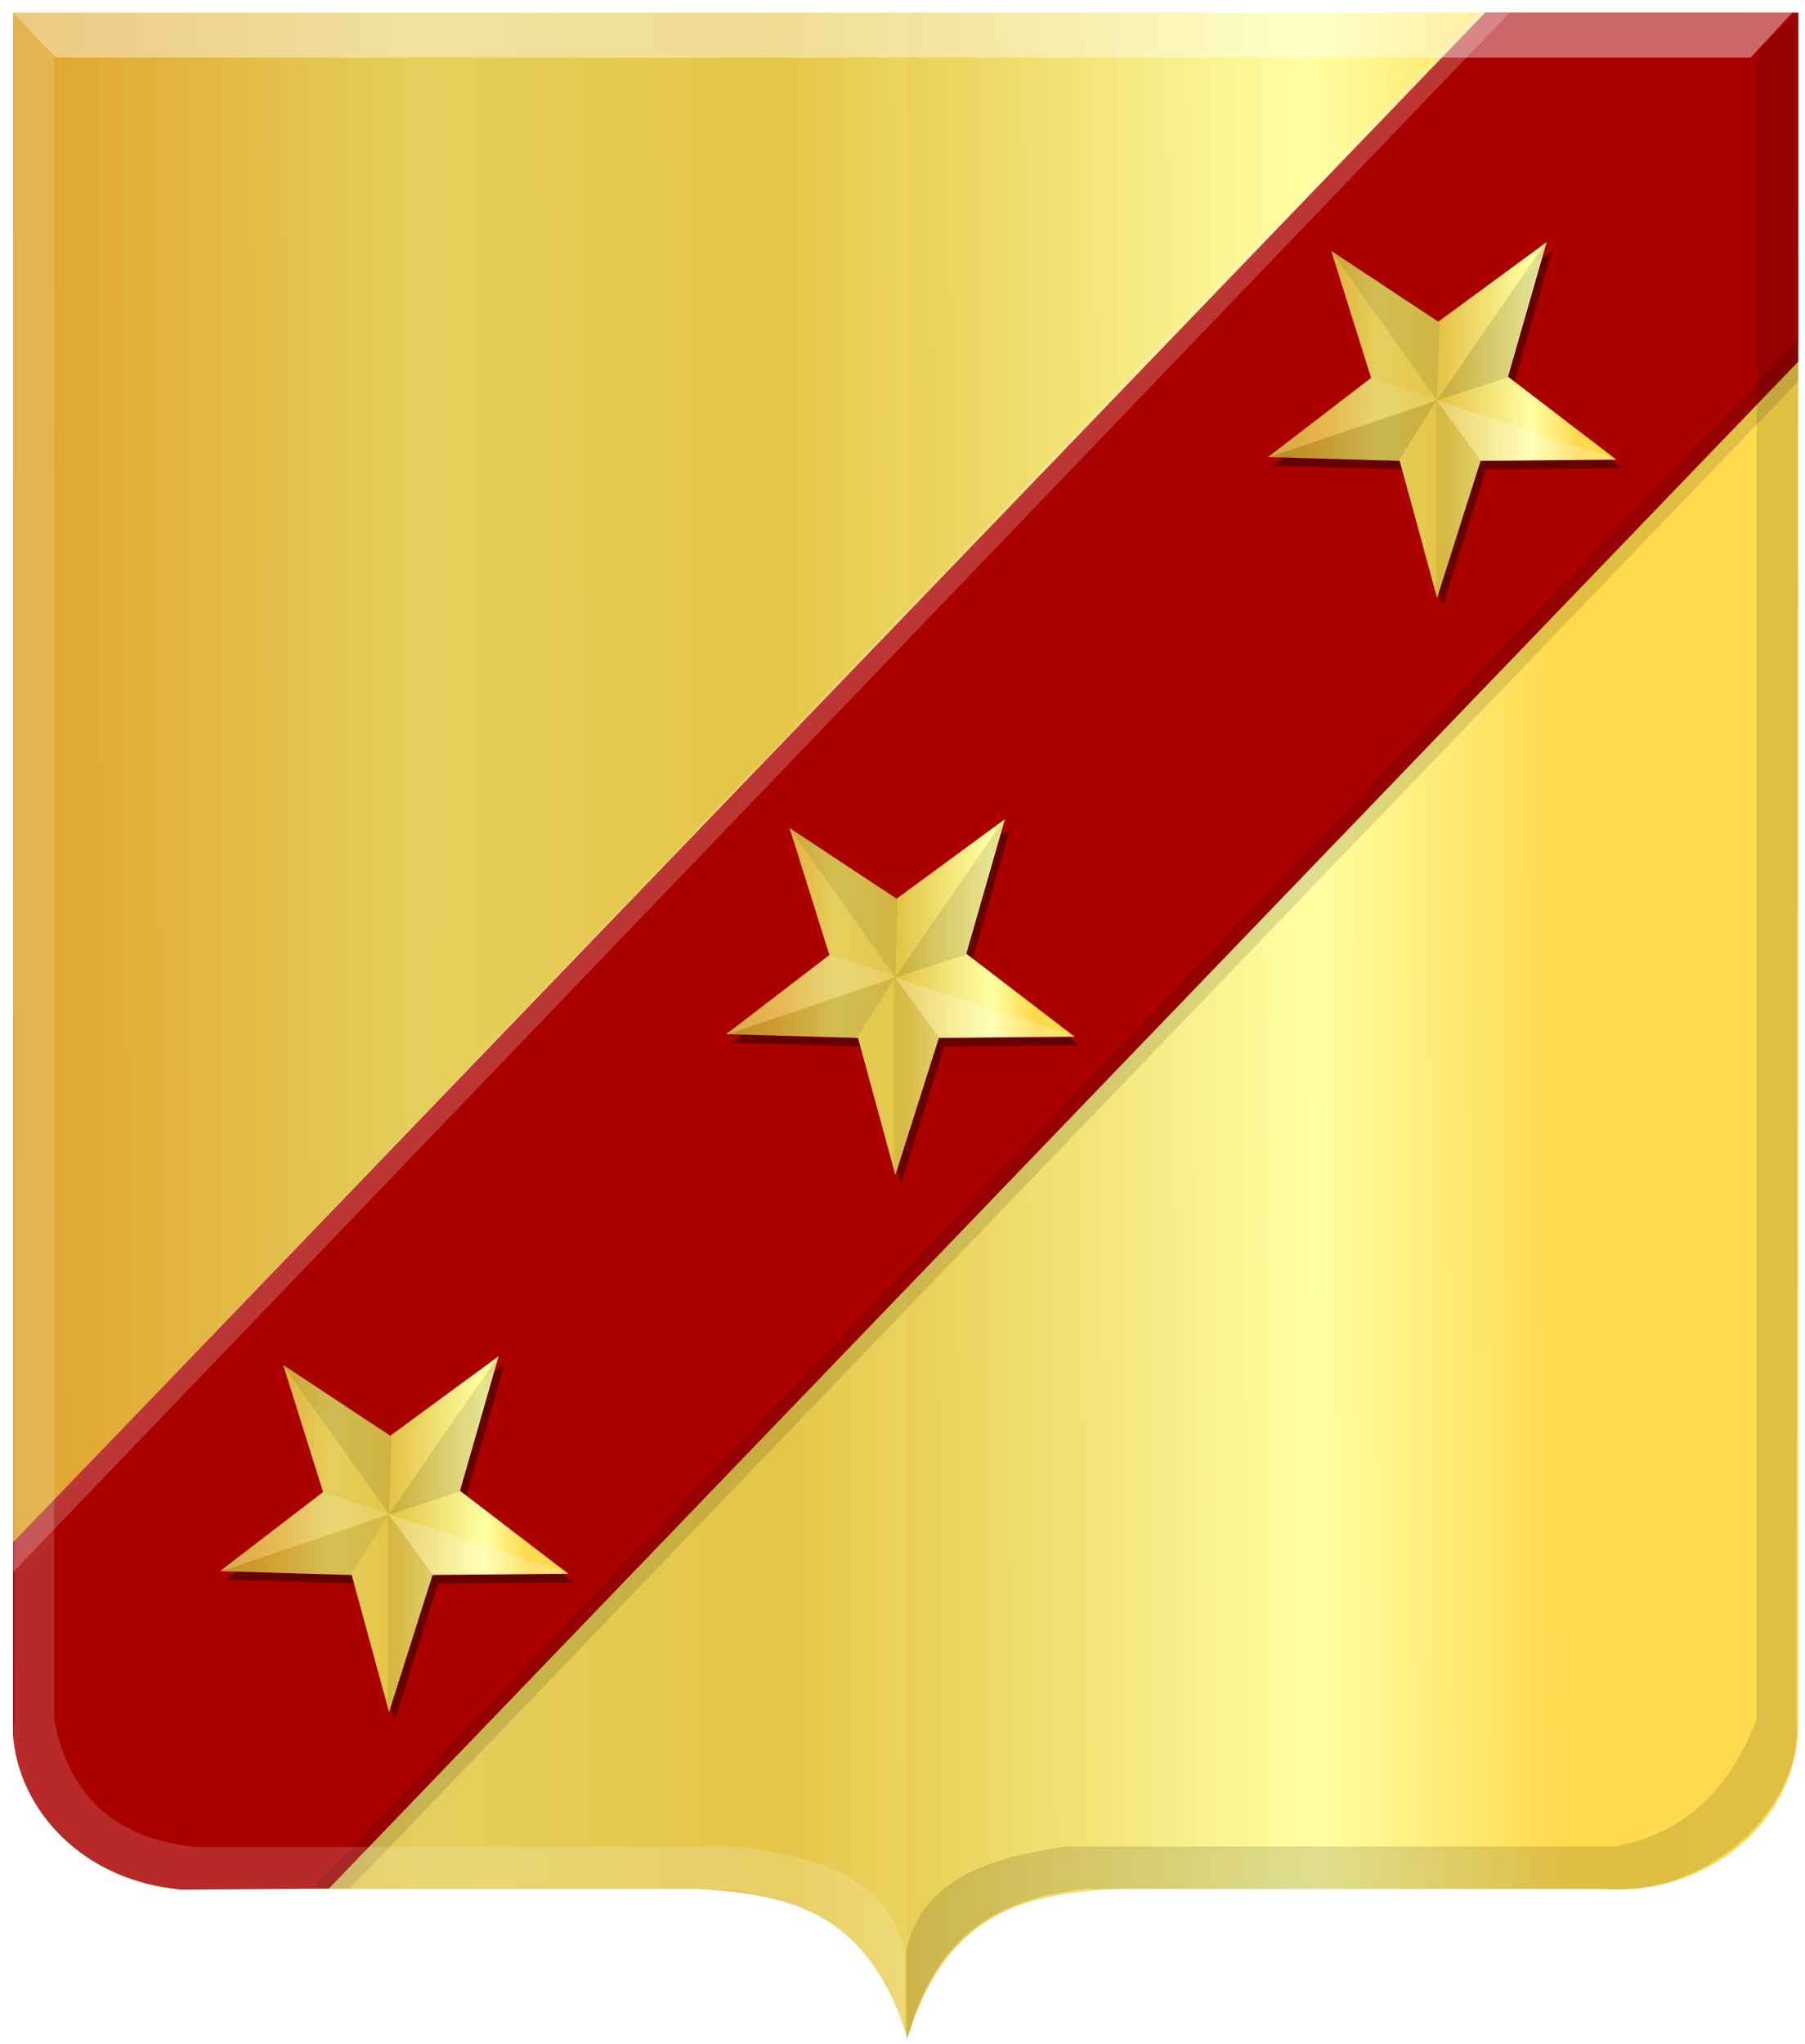
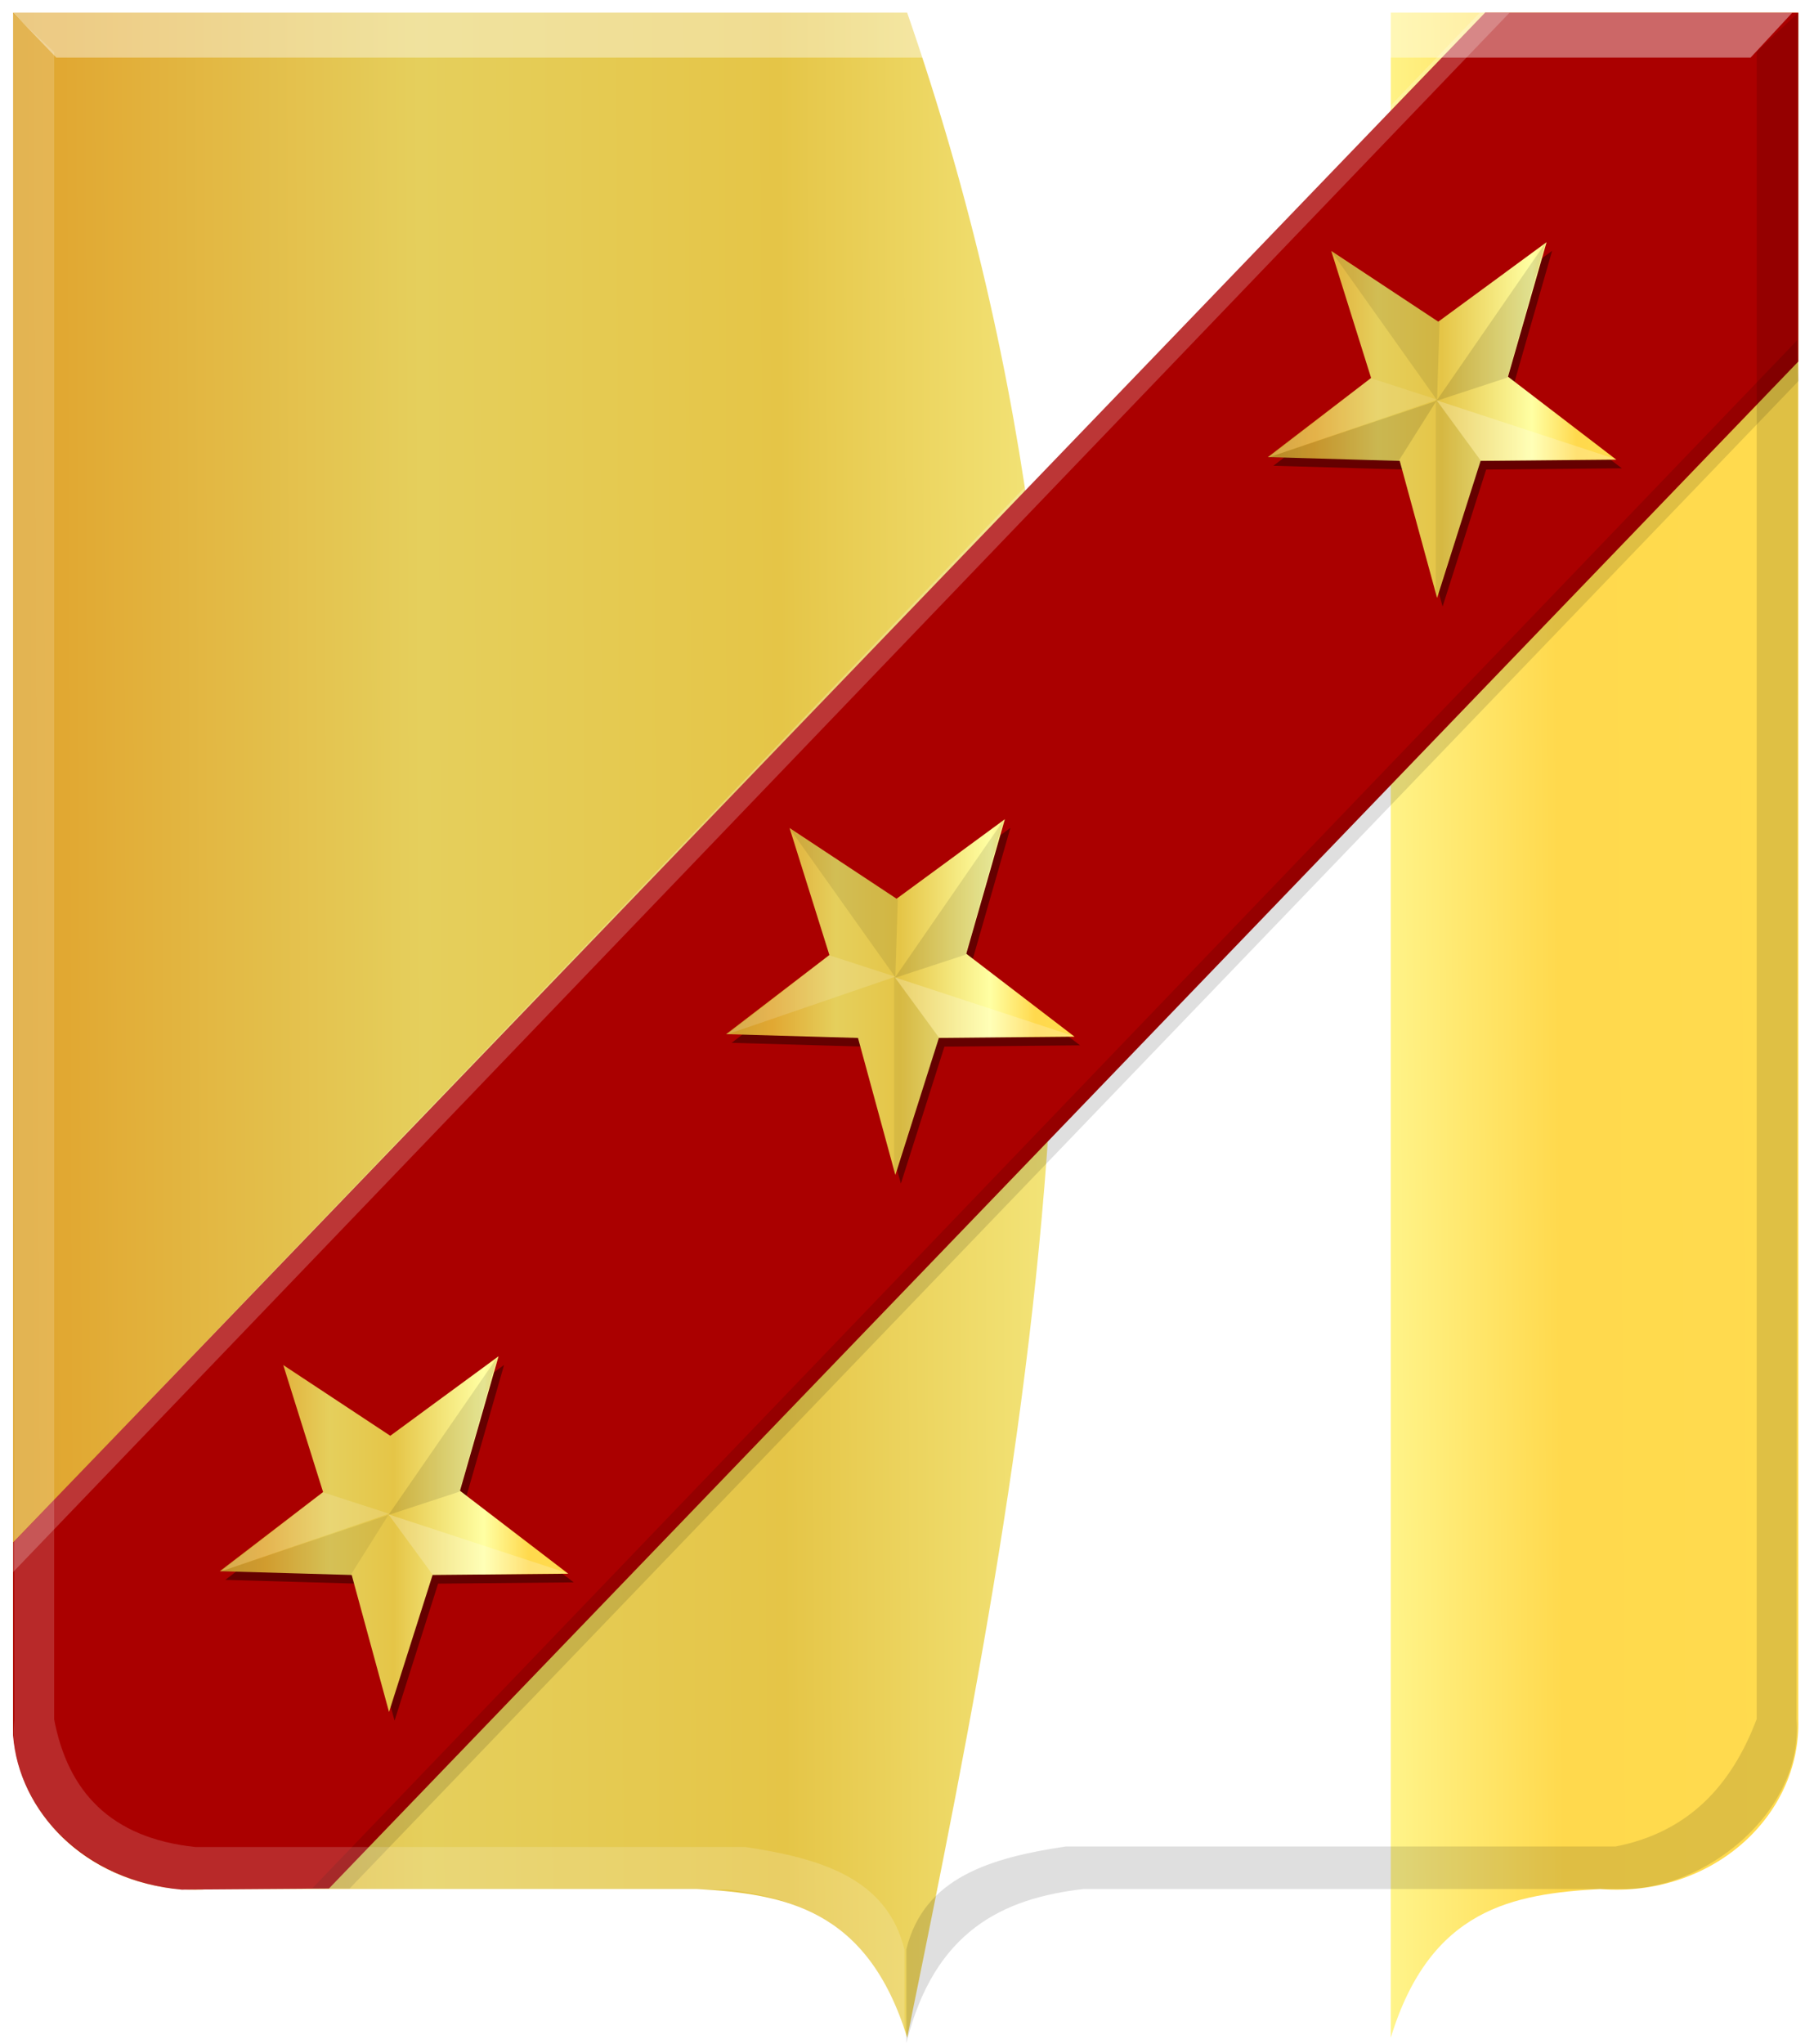
<svg xmlns="http://www.w3.org/2000/svg" xmlns:ns1="http://www.inkscape.org/namespaces/inkscape" xmlns:ns2="http://sodipodi.sourceforge.net/DTD/sodipodi-0.dtd" xmlns:xlink="http://www.w3.org/1999/xlink" width="164.188" height="185.875" id="svg4960" version="1.1" ns1:version="0.48.4 r9939" ns2:docname="Nieuw document 4">
  <defs id="defs4962">
    <filter color-interpolation-filters="sRGB" ns1:collect="always" id="filter7046-2">
      <feGaussianBlur ns1:collect="always" stdDeviation="0.16" id="feGaussianBlur7048-0" />
    </filter>
    <filter color-interpolation-filters="sRGB" ns1:collect="always" id="filter7046-9">
      <feGaussianBlur ns1:collect="always" stdDeviation="0.16" id="feGaussianBlur7048-8" />
    </filter>
    <filter color-interpolation-filters="sRGB" ns1:collect="always" id="filter7046-1">
      <feGaussianBlur ns1:collect="always" stdDeviation="0.16" id="feGaussianBlur7048-3" />
    </filter>
    <linearGradient ns1:collect="always" xlink:href="#linearGradient21651" id="linearGradient4421" gradientUnits="userSpaceOnUse" x1="0" y1="174.07" x2="30" y2="174.07" gradientTransform="translate(286.188,592.079)" />
    <linearGradient id="linearGradient21651">
      <stop id="stop21653" offset="0" style="stop-color:#cc992d;stop-opacity:1;" />
      <stop id="stop21655" offset="0.143" style="stop-color:#e1a832;stop-opacity:1;" />
      <stop style="stop-color:#e5cf5c;stop-opacity:1;" offset="0.321" id="stop21657" />
      <stop id="stop21659" offset="0.5" style="stop-color:#e5c547;stop-opacity:1;" />
      <stop style="stop-color:#ffffa3;stop-opacity:1;" offset="0.75" id="stop21661" />
      <stop id="stop21663" offset="0.875" style="stop-color:#ffd94d;stop-opacity:1;" />
      <stop style="stop-color:#ffdb4e;stop-opacity:1;" offset="1" id="stop21665" />
    </linearGradient>
    <linearGradient gradientUnits="userSpaceOnUse" y2="174.07" x2="30" y1="174.07" x1="0" id="linearGradient4379" xlink:href="#linearGradient21651" ns1:collect="always" />
    <linearGradient id="linearGradient4070-8-2-8-8-7-0-6-5">
      <stop style="stop-color:#a3a3a3;stop-opacity:1;" offset="0" id="stop4072-1-2-6-4-1-4-7-9" />
      <stop style="stop-color:#b0b0b0;stop-opacity:1;" offset="0.143" id="stop4074-8-0-7-0-4-8-7-1" />
      <stop id="stop4076-6-1-0-3-7-5-9-8" offset="0.321" style="stop-color:#d1d1d1;stop-opacity:1;" />
      <stop style="stop-color:#bdbdbd;stop-opacity:1;" offset="0.5" id="stop4078-0-2-8-7-6-7-6-1" />
      <stop id="stop4080-2-7-1-8-8-3-4-7" offset="0.75" style="stop-color:#e5e5e5;stop-opacity:1;" />
      <stop style="stop-color:#cccccc;stop-opacity:1;" offset="0.875" id="stop4082-4-7-8-3-2-3-1-8" />
      <stop id="stop4084-9-0-3-1-3-0-9-6" offset="1" style="stop-color:#cccccc;stop-opacity:1;" />
    </linearGradient>
    <linearGradient gradientUnits="userSpaceOnUse" y2="204.963" x2="29.643" y1="204.963" x1="3.214" id="linearGradient4389" xlink:href="#linearGradient4070-8-2-8-8-7-0-6-5" ns1:collect="always" gradientTransform="translate(622.616,919.3)" />
    <linearGradient ns1:collect="always" xlink:href="#linearGradient21651" id="linearGradient5663" x1="305.681" y1="572.686" x2="338.376" y2="572.686" gradientUnits="userSpaceOnUse" />
    <linearGradient ns1:collect="always" xlink:href="#linearGradient21651" id="linearGradient5671" x1="351.736" y1="523.853" x2="384.431" y2="523.853" gradientUnits="userSpaceOnUse" />
    <linearGradient ns1:collect="always" xlink:href="#linearGradient21651" id="linearGradient5679" x1="401.013" y1="471.382" x2="433.707" y2="471.382" gradientUnits="userSpaceOnUse" />
    <linearGradient ns1:collect="always" xlink:href="#linearGradient21651" id="linearGradient5687" x1="266.156" y1="526.41" x2="448.461" y2="525.696" gradientUnits="userSpaceOnUse" />
    <linearGradient ns1:collect="always" xlink:href="#linearGradient21651" id="linearGradient5695" x1="272.028" y1="527.507" x2="450.272" y2="526.41" gradientUnits="userSpaceOnUse" />
  </defs>
  <ns2:namedview id="base" pagecolor="#ffffff" bordercolor="#666666" borderopacity="1.0" ns1:pageopacity="0.0" ns1:pageshadow="2" ns1:zoom="1.979899" ns1:cx="134.13688" ns1:cy="58.224766" ns1:document-units="px" ns1:current-layer="layer1" showgrid="false" fit-margin-top="0" fit-margin-left="0" fit-margin-right="0" fit-margin-bottom="0" ns1:window-width="1600" ns1:window-height="837" ns1:window-x="-8" ns1:window-y="-8" ns1:window-maximized="1" />
  <g ns1:label="Laag 1" ns1:groupmode="layer" id="layer1" transform="translate(-286.188,-433.188)">
    <path ns1:connector-curvature="0" ns2:nodetypes="cccccccc" id="path2830" d="m 368.707,434.343 -81.33,0 0,155.162 c -0.268,8.836 7.938,16.257 18.108,15.452 l 22.888,0 21.227,0 c 7.904,0.452 15.492,1.737 19.108,13.52 11.953,-58.39 23.284,-116.935 0,-184.135 z" style="fill:url(#linearGradient5687);fill-opacity:1;stroke:#000000;stroke-width:1px;stroke-linecap:butt;stroke-linejoin:miter;stroke-opacity:0" />
-     <path ns1:connector-curvature="0" ns2:nodetypes="cccccccc" id="path2830-1" d="m 368.756,434.343 81.01,0 0,155.162 c 0.267,8.836 -7.907,16.257 -18.037,15.452 l -22.798,0 -21.143,0 c -7.872,0.452 -15.431,1.737 -19.033,13.52 l 0,-184.135 z" style="fill:url(#linearGradient5695);fill-opacity:1;stroke:#000000;stroke-width:1px;stroke-linecap:butt;stroke-linejoin:miter;stroke-opacity:0" />
+     <path ns1:connector-curvature="0" ns2:nodetypes="cccccccc" id="path2830-1" d="m 368.756,434.343 81.01,0 0,155.162 c 0.267,8.836 -7.907,16.257 -18.037,15.452 c -7.872,0.452 -15.431,1.737 -19.033,13.52 l 0,-184.135 z" style="fill:url(#linearGradient5695);fill-opacity:1;stroke:#000000;stroke-width:1px;stroke-linecap:butt;stroke-linejoin:miter;stroke-opacity:0" />
    <path ns1:connector-curvature="0" style="fill:#aa0000;fill-opacity:1;stroke:#000000;stroke-width:1px;stroke-linecap:butt;stroke-linejoin:miter;stroke-opacity:0" d="m 302.711,605.011 c -8.856,-0.777 -14.824,-7.13 -15.334,-14.038 l 0,-17.527 133.897,-139.106 28.492,0 0,31.724 -133.657,138.847 z" id="path6406" ns2:nodetypes="cccccccc" />
    <path ns1:connector-curvature="0" style="fill:#ffffff;fill-opacity:0.214;stroke:#000000;stroke-width:1px;stroke-linecap:butt;stroke-linejoin:miter;stroke-opacity:0" d="m 287.377,573.471 133.414,-139.131 2.712,0 -136.126,141.801 z" id="path6918" ns2:nodetypes="ccccc" />
    <path ns1:connector-curvature="0" style="fill:#000000;fill-opacity:0.127;stroke:#000000;stroke-width:1px;stroke-linecap:butt;stroke-linejoin:miter;stroke-opacity:0" d="m 314.583,604.91 135.088,-140.784 0.126,3.698 -131.805,137.086 z" id="path6920" ns2:nodetypes="ccccc" />
    <path ns1:connector-curvature="0" style="fill:#000000;fill-opacity:0.41;stroke:#000000;stroke-width:1px;stroke-linecap:butt;stroke-linejoin:miter;stroke-opacity:0;filter:url(#filter7046-1)" d="m 368.134,540.814 -3.396,-12.458 -11.999,-0.343 9.395,-7.2 -3.622,-11.544 9.735,6.429 9.848,-7.229 -3.509,12.229 9.848,7.543 -12.338,0.114 -3.962,12.458 z" id="path6936" />
    <path ns1:connector-curvature="0" style="fill:url(#linearGradient5671);fill-opacity:1.0;stroke:#000000;stroke-width:1px;stroke-linecap:butt;stroke-linejoin:miter;stroke-opacity:0" d="m 367.631,540.026 -3.396,-12.458 -11.999,-0.343 9.395,-7.2 -3.622,-11.544 9.735,6.429 9.848,-7.229 -3.509,12.229 9.848,7.543 -12.338,0.114 -3.962,12.458 z" id="path6936-6" />
    <path ns1:connector-curvature="0" style="fill:#000000;fill-opacity:0.085;stroke:#000000;stroke-width:1px;stroke-linecap:butt;stroke-linejoin:miter;stroke-opacity:0" d="m 367.631,522.053 -9.622,-13.544 9.848,6.458 -0.226,7.086 z" id="path6950-3" />
    <path ns1:connector-curvature="0" style="fill:#000000;fill-opacity:0.104;stroke:#000000;stroke-width:1px;stroke-linecap:butt;stroke-linejoin:miter;stroke-opacity:0" d="m 367.574,522.11 9.905,-14.344 -3.452,12.229 -6.452,2.114 z" id="path6952-7" />
    <path ns1:connector-curvature="0" style="fill:#ffffff;fill-opacity:0.217;stroke:#000000;stroke-width:1px;stroke-linecap:butt;stroke-linejoin:miter;stroke-opacity:0" d="m 367.574,522.053 16.357,5.372 -12.338,0.114 -4.018,-5.486 z" id="path6954-8" />
    <path ns1:connector-curvature="0" style="opacity:0.689;fill:#000000;fill-opacity:0.092;stroke:#000000;stroke-width:1px;stroke-linecap:butt;stroke-linejoin:miter;stroke-opacity:0" d="m 367.518,521.939 0,18.173 4.132,-12.515 -4.132,-5.658 z" id="path6956-8" />
-     <path ns1:connector-curvature="0" style="fill:#000000;fill-opacity:0.088;stroke:#000000;stroke-width:1px;stroke-linecap:butt;stroke-linejoin:miter;stroke-opacity:0" d="m 352.293,527.254 15.281,-5.143 -3.452,5.486 -11.829,-0.343 z" id="path6958-2" />
    <path ns1:connector-curvature="0" style="fill:#ffffff;fill-opacity:0.15;stroke:#000000;stroke-width:1px;stroke-linecap:butt;stroke-linejoin:miter;stroke-opacity:0" d="m 352.293,527.254 9.339,-7.2 5.999,1.943 -15.338,5.257 z" id="path6960-9" />
    <path ns1:connector-curvature="0" style="fill:#000000;fill-opacity:0.41;stroke:#000000;stroke-width:1px;stroke-linecap:butt;stroke-linejoin:miter;stroke-opacity:0;filter:url(#filter7046-9)" d="m 417.411,488.343 -3.396,-12.458 -11.999,-0.343 9.395,-7.2 -3.622,-11.544 9.735,6.429 9.848,-7.229 -3.509,12.229 9.848,7.543 -12.338,0.114 -3.962,12.458 z" id="path6936-4" />
    <path ns1:connector-curvature="0" style="fill:url(#linearGradient5679);fill-opacity:1.0;stroke:#000000;stroke-width:1px;stroke-linecap:butt;stroke-linejoin:miter;stroke-opacity:0" d="m 416.907,487.555 -3.396,-12.458 -11.999,-0.343 9.395,-7.2 -3.622,-11.544 9.735,6.429 9.848,-7.229 -3.509,12.229 9.848,7.543 -12.338,0.114 -3.962,12.458 z" id="path6936-6-0" />
    <path ns1:connector-curvature="0" style="fill:#000000;fill-opacity:0.088;stroke:#000000;stroke-width:1px;stroke-linecap:butt;stroke-linejoin:miter;stroke-opacity:0" d="m 416.907,469.582 -9.622,-13.544 9.848,6.458 -0.226,7.086 z" id="path6950-3-7" />
    <path ns1:connector-curvature="0" style="fill:#000000;fill-opacity:0.119;stroke:#000000;stroke-width:1px;stroke-linecap:butt;stroke-linejoin:miter;stroke-opacity:0" d="m 416.851,469.639 9.905,-14.344 -3.452,12.229 -6.452,2.114 z" id="path6952-7-6" />
    <path ns1:connector-curvature="0" style="fill:#ffffff;fill-opacity:0.217;stroke:#000000;stroke-width:1px;stroke-linecap:butt;stroke-linejoin:miter;stroke-opacity:0" d="m 416.851,469.582 16.357,5.372 -12.338,0.114 -4.018,-5.486 z" id="path6954-8-3" />
    <path ns1:connector-curvature="0" style="opacity:0.689;fill:#000000;fill-opacity:0.1;stroke:#000000;stroke-width:1px;stroke-linecap:butt;stroke-linejoin:miter;stroke-opacity:0" d="m 416.794,469.468 0,18.173 4.132,-12.515 -4.132,-5.658 z" id="path6956-8-6" />
    <path ns1:connector-curvature="0" style="fill:#000000;fill-opacity:0.119;stroke:#000000;stroke-width:1px;stroke-linecap:butt;stroke-linejoin:miter;stroke-opacity:0" d="m 401.569,474.782 15.281,-5.143 -3.452,5.486 -11.829,-0.343 z" id="path6958-2-1" />
    <path ns1:connector-curvature="0" style="fill:#ffffff;fill-opacity:0.112;stroke:#000000;stroke-width:1px;stroke-linecap:butt;stroke-linejoin:miter;stroke-opacity:0" d="m 401.569,474.782 9.339,-7.2 5.999,1.943 -15.338,5.257 z" id="path6960-9-5" />
    <path ns1:connector-curvature="0" style="fill:#000000;fill-opacity:0.41;stroke:#000000;stroke-width:1px;stroke-linecap:butt;stroke-linejoin:miter;stroke-opacity:0;filter:url(#filter7046-2)" d="m 322.079,589.647 -3.396,-12.458 -11.999,-0.343 9.395,-7.2 -3.622,-11.544 9.735,6.429 9.848,-7.229 -3.509,12.229 9.848,7.543 -12.338,0.114 -3.962,12.458 z" id="path6936-9" />
    <path ns1:connector-curvature="0" style="fill:url(#linearGradient5663);fill-opacity:1.0;stroke:#000000;stroke-width:1px;stroke-linecap:butt;stroke-linejoin:miter;stroke-opacity:0" d="m 321.576,588.859 -3.396,-12.458 -11.999,-0.343 9.395,-7.2 -3.622,-11.544 9.735,6.429 9.848,-7.229 -3.509,12.229 9.848,7.543 -12.338,0.114 -3.962,12.458 z" id="path6936-6-7" />
-     <path ns1:connector-curvature="0" style="fill:#000000;fill-opacity:0.096;stroke:#000000;stroke-width:1px;stroke-linecap:butt;stroke-linejoin:miter;stroke-opacity:0" d="m 321.576,570.886 -9.622,-13.544 9.848,6.458 -0.226,7.086 z" id="path6950-3-3" />
    <path ns1:connector-curvature="0" style="fill:#000000;fill-opacity:0.108;stroke:#000000;stroke-width:1px;stroke-linecap:butt;stroke-linejoin:miter;stroke-opacity:0" d="m 321.519,570.944 9.905,-14.344 -3.452,12.229 -6.452,2.114 z" id="path6952-7-7" />
    <path ns1:connector-curvature="0" style="fill:#ffffff;fill-opacity:0.217;stroke:#000000;stroke-width:1px;stroke-linecap:butt;stroke-linejoin:miter;stroke-opacity:0" d="m 321.519,570.886 16.357,5.372 -12.338,0.114 -4.018,-5.486 z" id="path6954-8-2" />
-     <path ns1:connector-curvature="0" style="opacity:0.689;fill:#000000;fill-opacity:0.104;stroke:#000000;stroke-width:1px;stroke-linecap:butt;stroke-linejoin:miter;stroke-opacity:0" d="m 321.463,570.772 0,18.173 4.132,-12.515 -4.132,-5.658 z" id="path6956-8-60" />
    <path ns1:connector-curvature="0" style="fill:#000000;fill-opacity:0.073;stroke:#000000;stroke-width:1px;stroke-linecap:butt;stroke-linejoin:miter;stroke-opacity:0" d="m 306.238,576.087 15.281,-5.143 -3.452,5.486 -11.829,-0.343 z" id="path6958-2-16" />
    <path ns1:connector-curvature="0" style="fill:#ffffff;fill-opacity:0.15;stroke:#000000;stroke-width:1px;stroke-linecap:butt;stroke-linejoin:miter;stroke-opacity:0" d="m 306.238,576.087 9.339,-7.2 5.999,1.943 -15.338,5.257 z" id="path6960-9-57" />
    <path ns1:connector-curvature="0" ns2:nodetypes="ccccccccccc" id="path4051-6" d="m 449.766,434.339 -3.785,3.541 0,151.621 c -2.275,6.019 -6.179,10.284 -12.836,11.589 l -50.027,0 c -6.799,1.023 -12.883,2.803 -14.481,9.335 l 0,8.531 c 2.538,-10.219 8.797,-13.159 16.127,-14.003 l 48.875,0 c 7.526,0.187 16.641,-6.961 15.962,-15.452 l 0.165,-155.162 z" style="fill:#000000;fill-opacity:0.127;stroke:#000000;stroke-width:1px;stroke-linecap:butt;stroke-linejoin:miter;stroke-opacity:0" />
    <path ns1:connector-curvature="0" id="path10406" d="m 287.377,434.339 3.928,4.085 154.122,0 3.798,-4.085 -161.848,0 z" style="fill:#ffffff;fill-opacity:0.405;stroke:#000000;stroke-width:1px;stroke-linecap:butt;stroke-linejoin:miter;stroke-opacity:0" />
    <path ns1:connector-curvature="0" ns2:nodetypes="ccccccccccc" id="path4051" d="m 287.332,434.384 3.785,3.541 0,151.621 c 1.237,6.48 5.075,10.775 12.836,11.589 l 50.027,0 c 6.799,1.023 12.883,2.803 14.481,9.336 l 0,8.531 c -2.538,-10.219 -8.797,-13.159 -16.127,-14.003 l -48.875,0 c -7.747,0.187 -16.953,-6.961 -15.962,-15.452 z" style="fill:#ffffff;fill-opacity:0.162;stroke:#000000;stroke-width:1px;stroke-linecap:butt;stroke-linejoin:miter;stroke-opacity:0" />
  </g>
</svg>